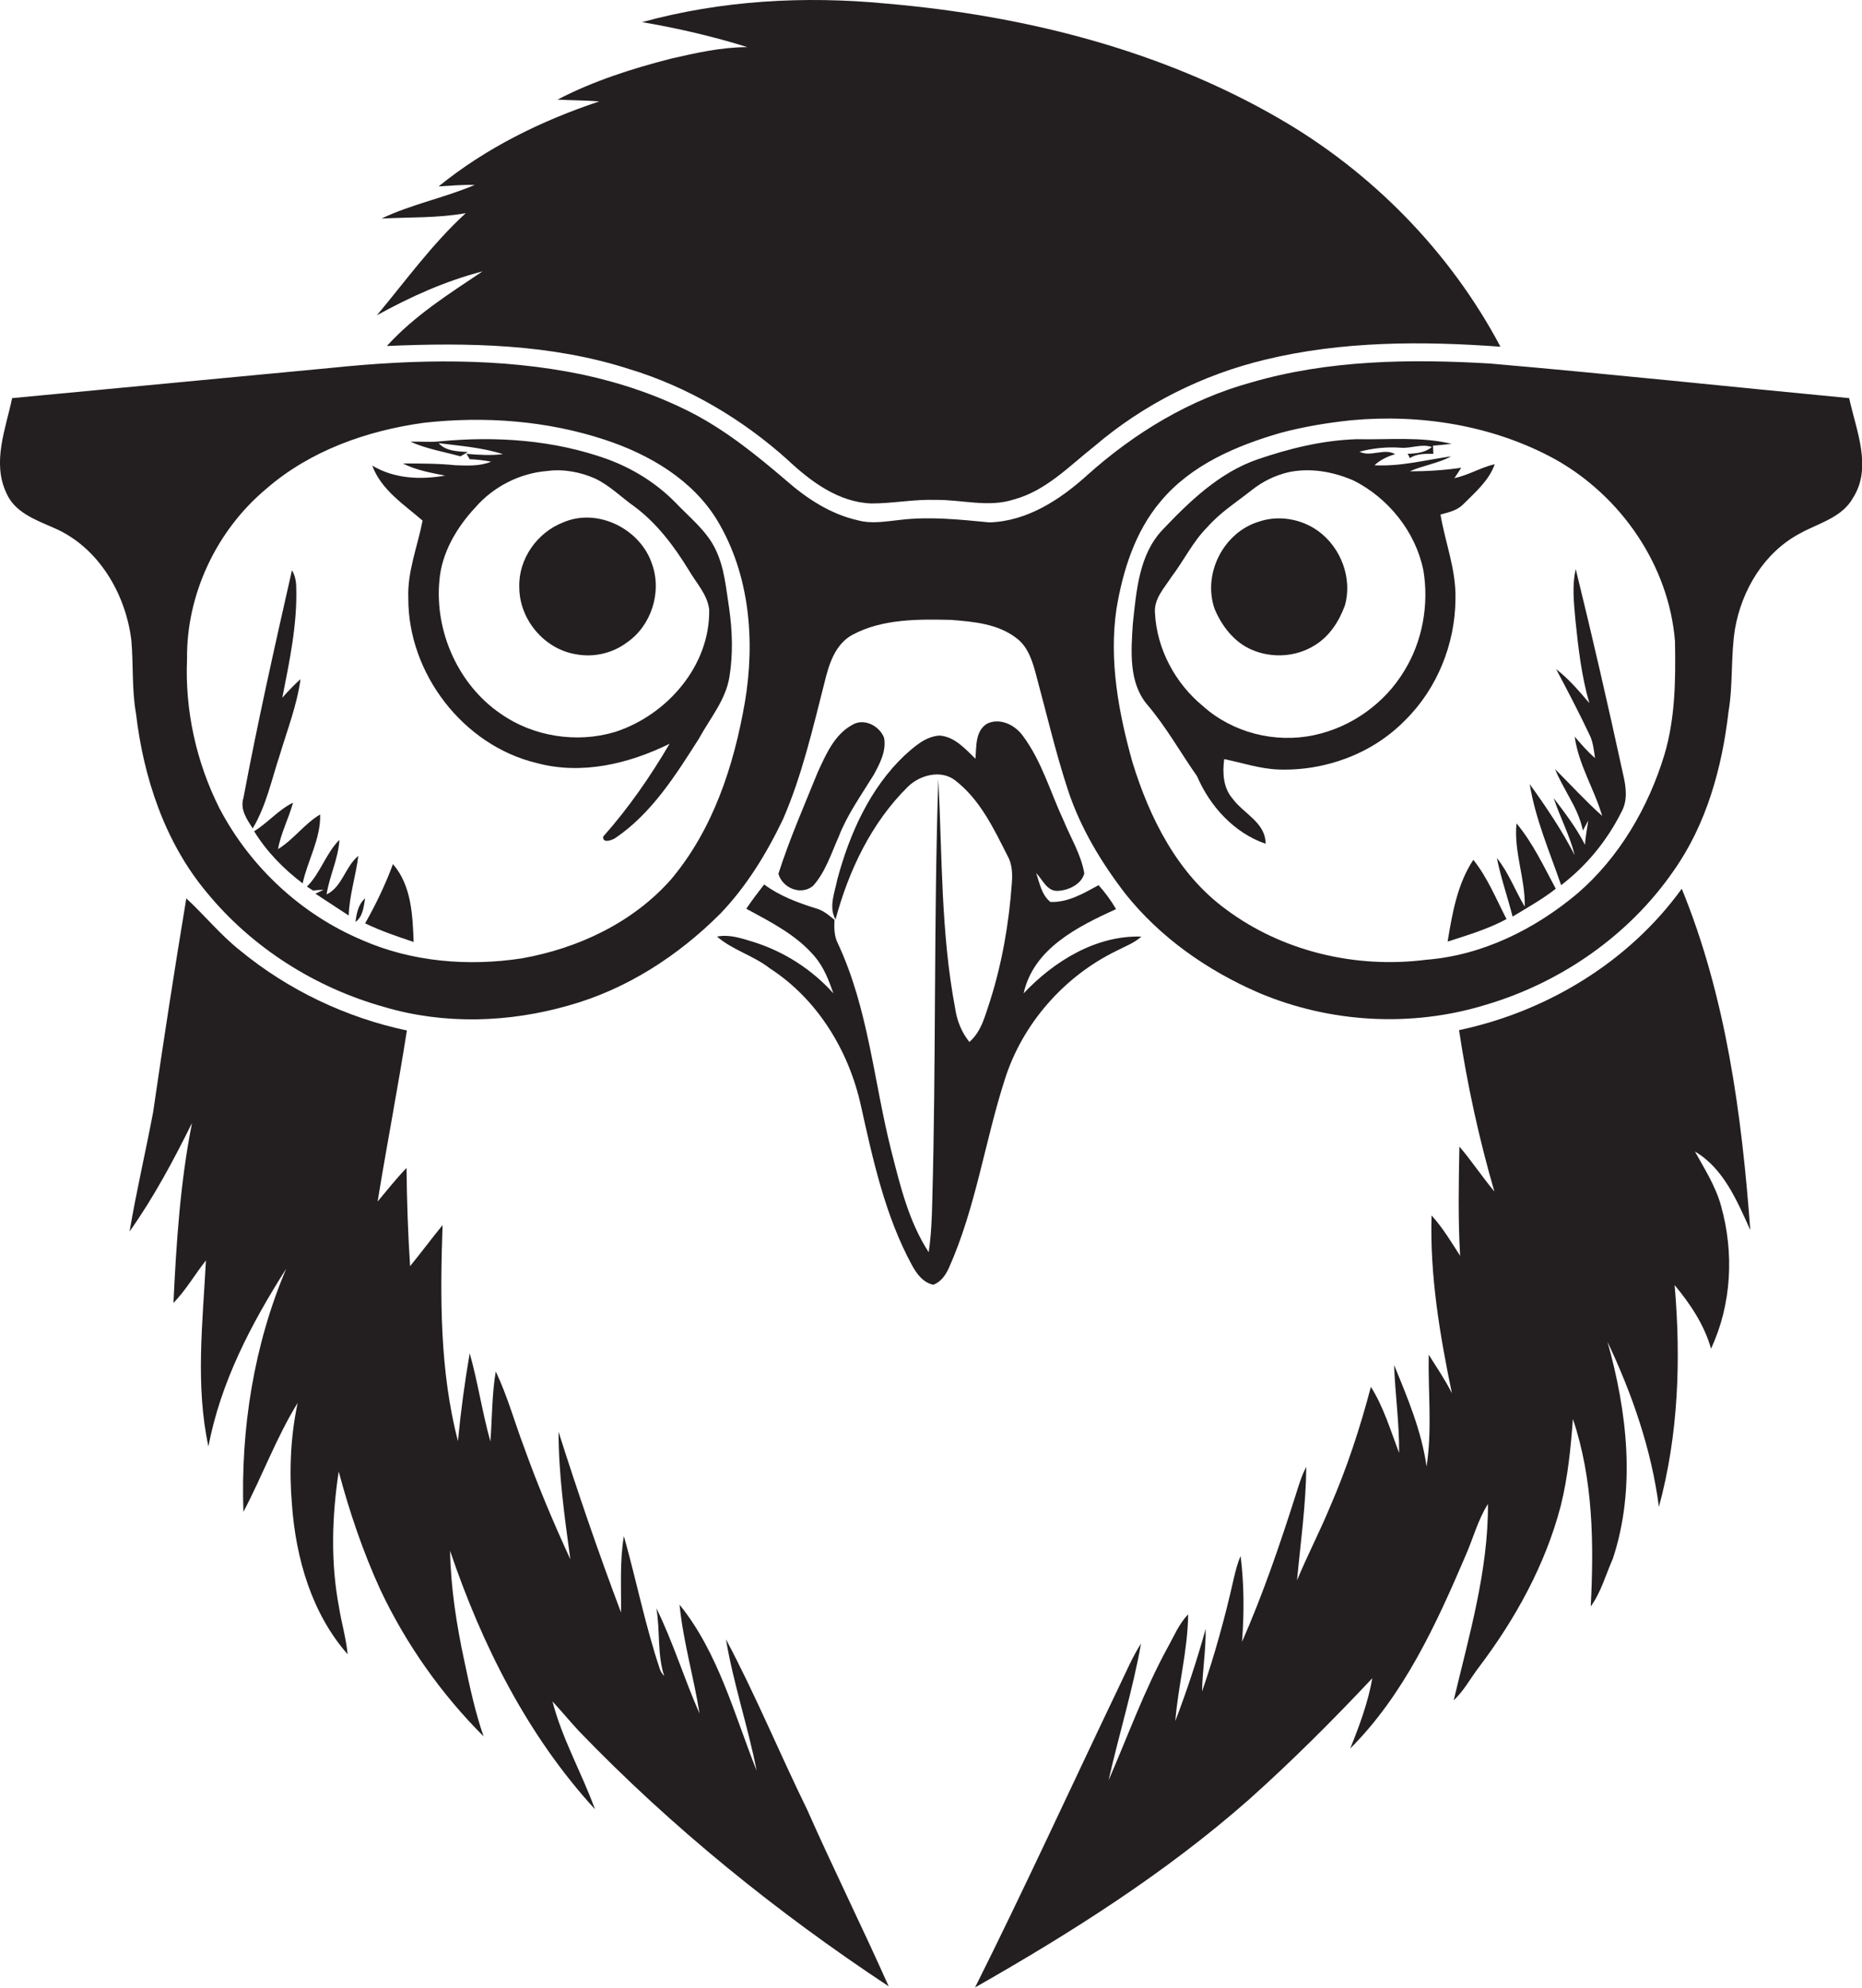
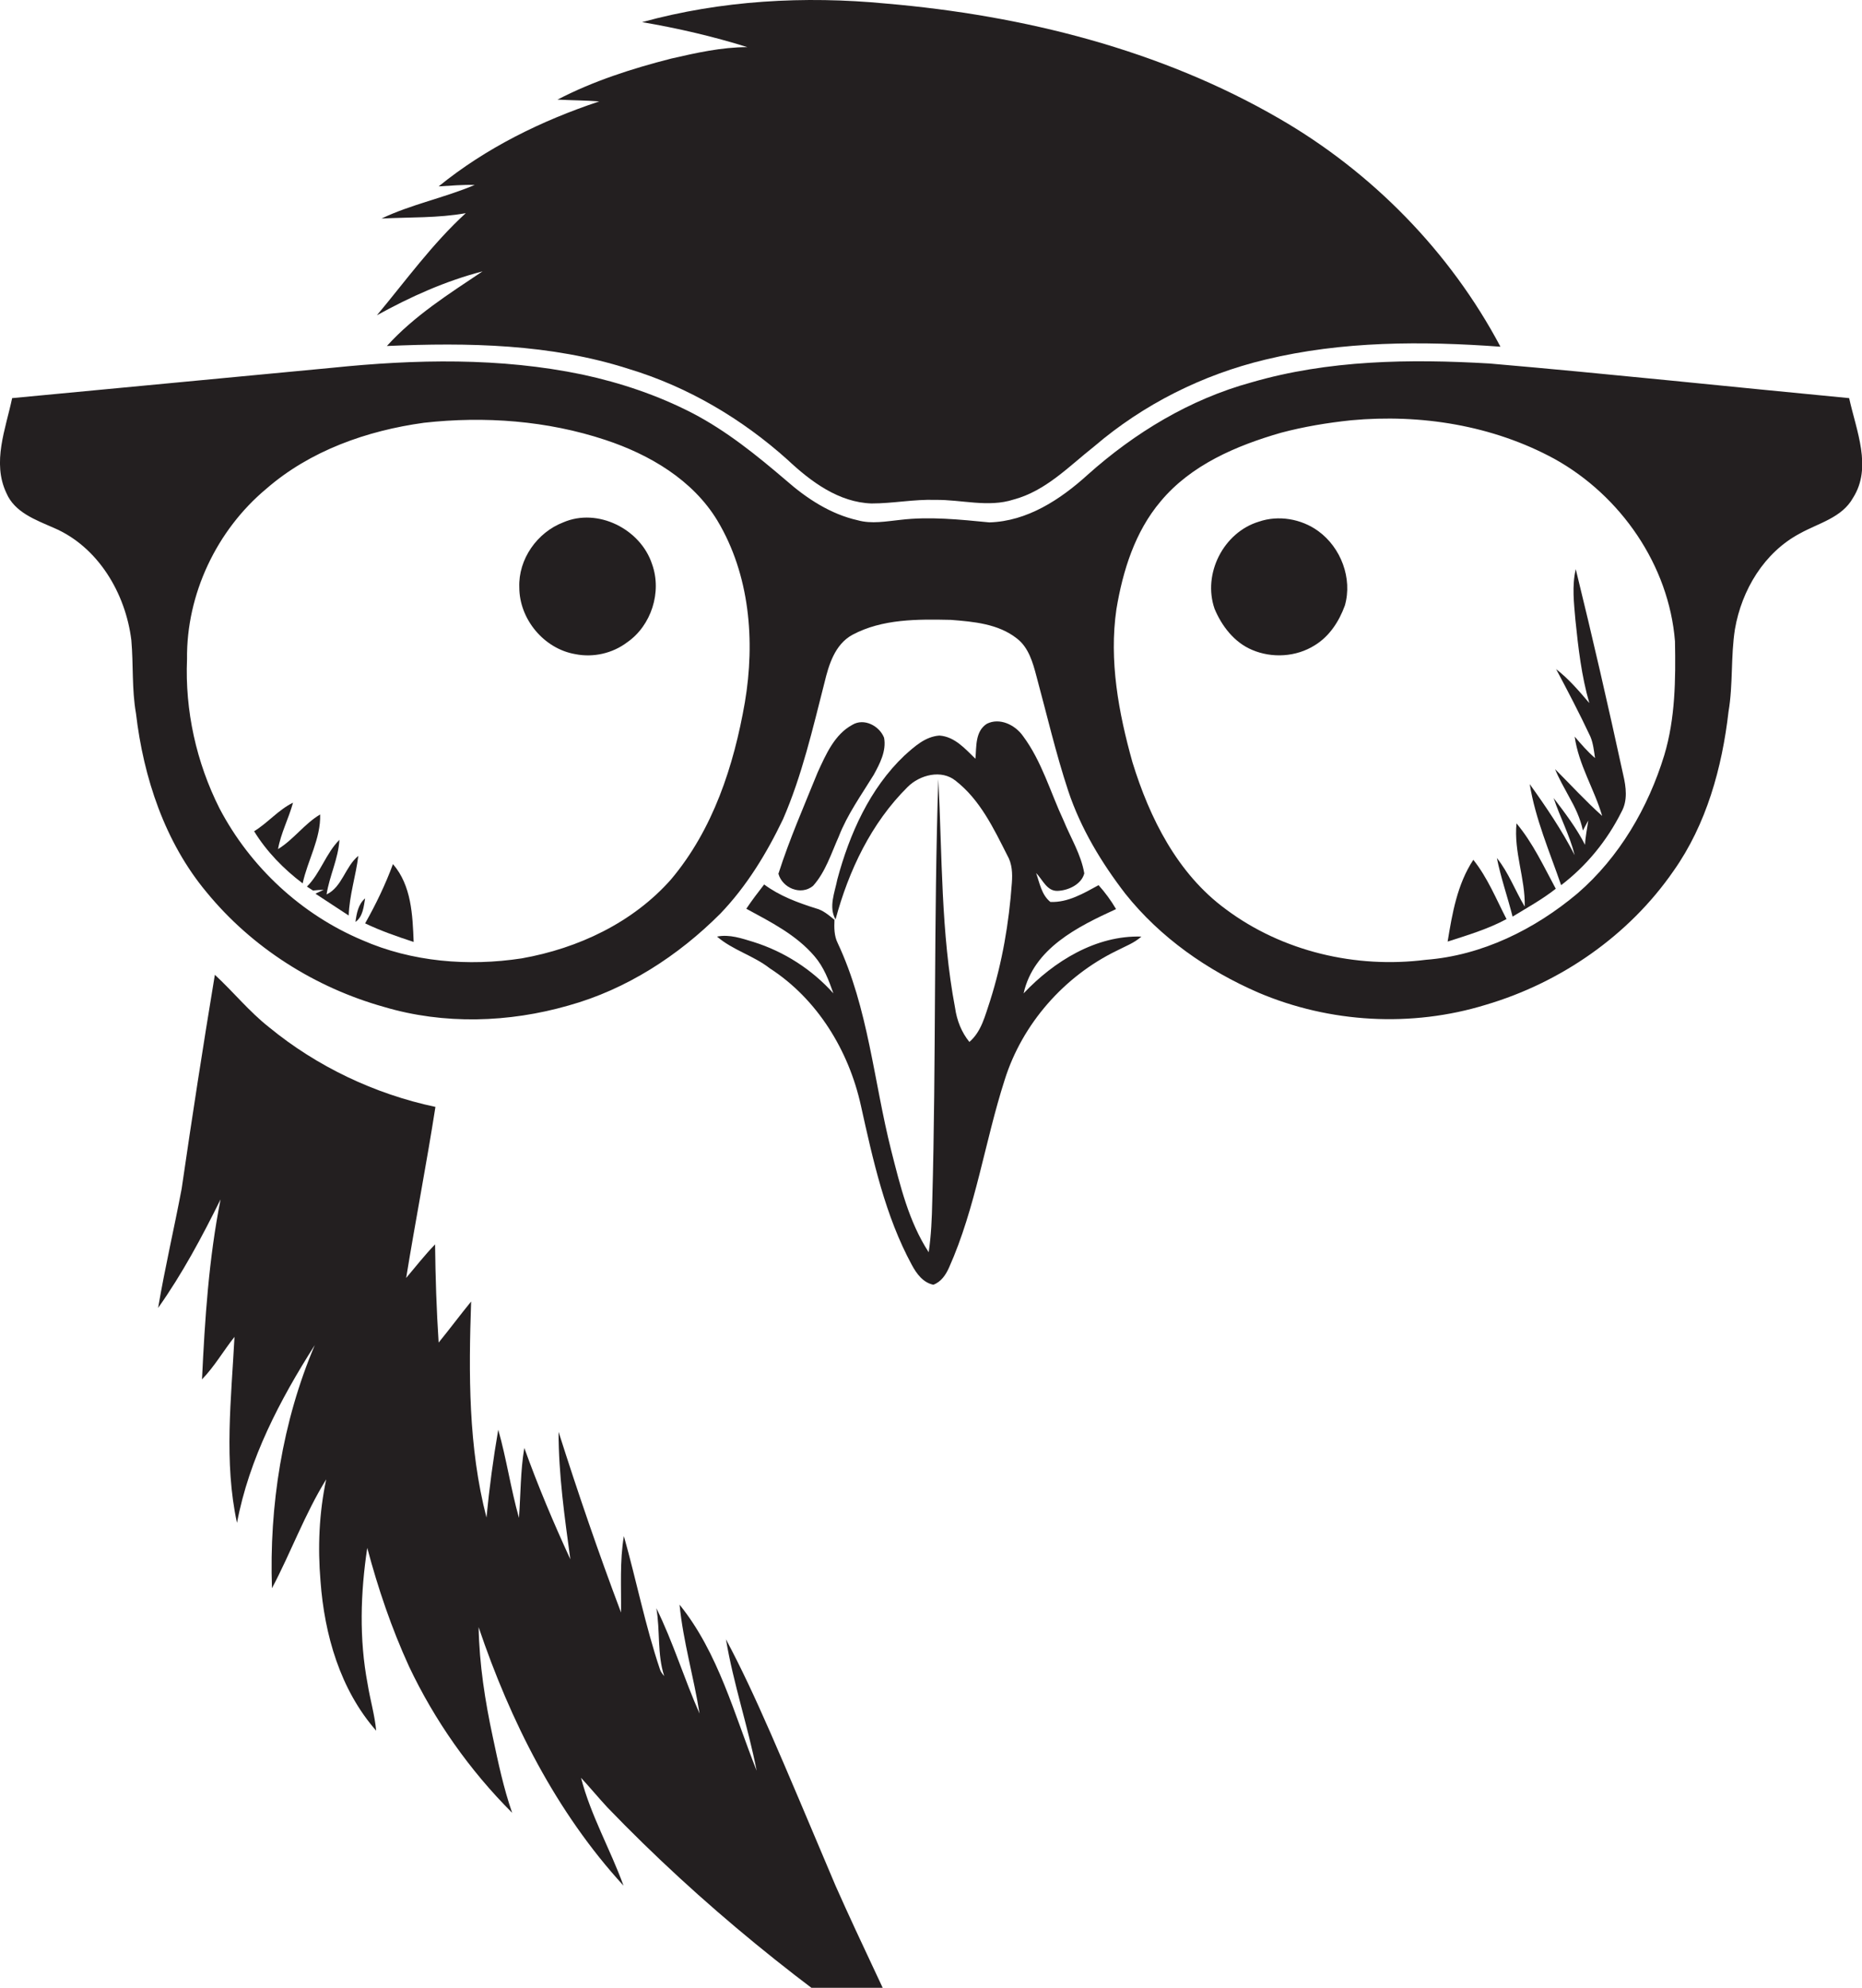
<svg xmlns="http://www.w3.org/2000/svg" version="1.1" id="Layer_1" x="0px" y="0px" viewBox="0 0 521.7 556.7" enable-background="new 0 0 521.7 556.7" xml:space="preserve">
  <g>
    <path fill="#231F20" d="M105.6,88.3c9.4-5.2,19.2-9.6,29.6-12.3c-9.4,6.3-19.1,12.4-26.8,20.9c22.7-1,45.9-0.6,67.7,6.4   c16.6,5,31.8,14,44.6,25.5c6.5,6.1,14.3,11.9,23.5,12.2c6,0,11.9-1.2,17.9-1c7.3-0.1,14.8,2.2,21.9-0.1c9-2.4,15.5-9.3,22.6-14.9   c13.8-11.8,30.4-20.1,48-24.3c21.5-5.2,43.9-5.2,65.8-3.6c-14.1-26.6-36-48.9-62-63.9C325.1,13.9,286.7,4.3,248.3,1   c-22.9-2.2-46.2-0.9-68.4,5.2c10,1.7,19.9,4,29.5,7c-7.2,0-14.3,1.6-21.3,3.2c-11,2.8-21.9,6.3-31.9,11.5c3.9,0.2,7.8,0.2,11.7,0.5   c-16.2,5.4-31.7,13-45,23.8c3.4-0.2,6.8-0.5,10.1-0.4c-8.5,3.6-17.7,5.4-26.1,9.4c7.9-0.4,15.8-0.1,23.6-1.5   C121.1,68.3,113.7,78.6,105.6,88.3z" />
    <path fill="#231F20" d="M518.1,111.5c-33.6-3.2-67.2-6.8-100.8-9.7c-22.3-1.3-45.1-1-66.7,5.3c-17.2,4.7-32.7,14.1-45.9,25.9   c-7.6,6.9-16.9,13-27.5,13.3c-8.3-0.8-16.7-1.7-25-0.7c-3.9,0.4-8,1.2-11.9,0.1c-7.6-1.7-14.3-6.1-20.1-11.2   c-8.2-7-16.6-13.8-26.2-18.8c-9.7-5-20.1-8.5-30.8-10.8c-23-4.8-46.8-4.3-70.1-1.9c-29.9,2.8-59.8,5.7-89.7,8.5   c-1.8,8.6-5.7,18-1.6,26.6c2.3,5.4,8.2,7.5,13.2,9.7c12.5,5.3,20.2,18.4,21.8,31.5c0.6,6.8,0.1,13.7,1.3,20.5   c2.1,18,8.1,36.1,19.8,50.1c12.7,15.5,30.4,26.7,49.7,32.1c16.8,5,35,4.4,51.7-0.4c16.2-4.5,30.7-13.9,42.5-25.7   c7.4-7.7,13-16.9,17.6-26.5c5.3-12.2,8.3-25.3,11.6-38.2c1.2-5,2.9-10.7,7.8-13.4c8.4-4.5,18.3-4.4,27.6-4.2   c6.4,0.5,13.3,1.1,18.5,5.2c3.3,2.5,4.5,6.8,5.5,10.6c2.9,10.7,5.4,21.5,8.9,32.1c3.5,10.5,9.3,20.1,16,28.8   c9.8,12.3,23,21.5,37.3,27.7c20,8.5,42.9,9.8,63.7,3.4c21-6.2,40.1-19.4,52.6-37.5c9.2-13,13.6-28.9,15.4-44.6   c1.3-7.6,0.6-15.5,1.8-23.1c1.9-11,8.2-21.5,18.2-26.8c5.2-2.9,11.8-4.4,14.9-10C524.6,130.9,520.1,120.6,518.1,111.5z    M208.7,196.7c-3.1,17.8-8.9,35.6-20.7,49.6c-10.7,12.1-26,19.3-41.8,22.1c-15,2.3-30.8,1-44.7-5.1c-17.1-7.2-31.4-20.5-40-36.9   c-6.5-12.9-9.7-27.4-9.1-41.8c-0.2-18.2,8.3-36.1,22.2-47.7c12.3-10.7,28.2-16.3,44.2-18.5c17-1.9,34.5-0.6,50.8,4.8   c12.4,4.1,24.5,11.2,31.4,22.6C210.1,161,211.6,179.5,208.7,196.7z M466.3,211.5c-4.5,14.7-12.6,28.6-24.3,38.7   c-12,10.1-26.8,17.4-42.5,18.6c-19.6,2.5-40.2-2.3-56.1-14.2c-13.5-9.9-21.3-25.5-26.1-41.1c-3.9-13.9-6.6-28.5-4.5-42.9   c1.8-10.8,5.2-21.7,12.4-30.2c8.5-10.2,21.2-15.6,33.7-19.2c6.4-1.7,13-2.8,19.7-3.5c19.4-1.8,39.6,1.4,56.9,10.8   c18.6,10.3,32.1,29.8,33.8,51.1C469.5,190.3,469.4,201.2,466.3,211.5z" />
-     <path fill="#231F20" d="M189.2,140.7c-5.3-5.4-11.9-9.5-19-12.1c-15-5.4-31.2-6.5-46.9-5c-2.8,0.3-5.5,0-8.3,0.1   c4.4,2,9.3,2.8,14,4.1c0.7-0.4,1.4-0.8,2.1-1.2c-2.8-0.2-6.2-0.2-8.2-2.5c6,0.8,12.2,1.2,18,3.1c-3.4,0.4-6.8,0.2-10.2-0.1   c0.2,0.4,0.7,1.1,0.9,1.5c2,0.1,4,0.3,6,0.7c-3.1,1.3-6.6,1.1-9.9,1c-4.9-0.5-9.9-0.5-14.8-0.5c3.7,1.9,7.8,2.6,11.8,3.4   c-6.9,1.2-14.2,0.9-20.4-2.8c2.5,6.8,8.9,10.9,14.1,15.4c-1.4,7.2-4.3,14.3-4,21.7c-0.1,21.1,15.4,41.3,36,46.2   c12.6,3.4,25.8,0.2,37.2-5.4c-5.4,9.2-11.5,18-18.6,26c-0.2,2,2.5,1,3.4,0.4c10.2-6.9,16.9-17.6,23.4-27.8   c3.1-5.7,7.6-10.9,8.6-17.5c1-6.3,0.8-12.7-0.1-19c-0.9-5.7-1.3-11.6-4-16.9C197.8,148.5,193.1,144.8,189.2,140.7z M172.3,205   c-10.7,3.2-22.9,1.3-32-5.1c-11.9-8.1-18.5-23-17.2-37.2c0.6-7.8,4.8-14.9,10-20.5c5.1-5.9,12.5-9.7,20.3-10.3   c4.5-0.6,9.2,0.3,13.3,2.1c4.2,2,7.4,5.3,11.1,7.9c6.3,4.7,11.1,11.1,15.2,17.8c2.1,3.6,5.2,6.8,5.7,11   C199,186.4,186.9,200.3,172.3,205z" />
-     <path fill="#231F20" d="M403.6,144.1c2.2-0.6,4.6-1.1,6.3-2.8c3.4-3.4,7.3-6.7,8.9-11.3c-3.9,0.9-7.4,3.1-11.3,3.9   c0.5-0.7,1.4-2.1,1.9-2.9c-4.8,0.7-9.6,1-14.4,1c3.8-1.7,7.9-2.2,11.6-4.2c-7.1,1-14.2,2.9-21.5,2.5c1.6-1.5,3.7-2.5,5.8-3.1   c-3.1-1.8-6.8,0.9-10-0.7c3.8-1,7.8-1.4,11.7-1.1c2.9,0.2,5.7-1.2,8.6-0.2c-2,1.6-4.4,1.8-6.8,1.9c0.2,0.3,0.5,0.9,0.6,1.2   c2-1.3,4.3-1.2,6.6-1.2c0-0.8-0.1-1.5-0.1-2.3c1.7-0.1,3.5-0.3,5.2-0.5c-8.7-2.1-17.7-1.1-26.6-1.3c-9.5,0.3-18.9,2.6-27.9,5.7   c-10.6,3.7-18.9,11.7-26.5,19.7c-6.6,7-7.3,17.1-8.3,26.3c-0.5,7.6-1.2,16.4,4,22.6c5.3,6.2,9.3,13.4,14,20.1   c3.6,8.4,10.4,15.9,19.2,18.9c0-6-6.2-8.4-9.3-12.7c-2.6-3-2.8-7.2-2.3-11c5,1,9.9,2.7,15.1,2.9c13.1,0.5,26.5-4.4,35.7-13.9   c8.9-8.8,13.9-21.3,14-33.8C408,159.5,404.9,151.9,403.6,144.1z M393.5,187.8c-5.5,9.2-14.9,15.9-25.4,18.1   c-10.9,2.3-22.7-0.7-31-8.1c-7.8-6.4-13-16-13.5-26.2c-0.3-3.9,2.6-6.9,4.6-10c3.5-4.6,6-9.9,10.1-14c3.6-4.1,8.2-7,12.5-10.4   c2.9-2.3,6.3-4,10-4.9c6.2-1.4,12.8-0.2,18.5,2.3c9.7,4.9,17.3,14.3,19.5,25.1C400.4,169.2,398.6,179.5,393.5,187.8z" />
    <path fill="#231F20" d="M157.8,146.3c-7.3,2.8-12.6,10.3-12.3,18.2c0,8.9,6.9,17.2,15.7,18.7c5,1,10.4-0.2,14.5-3.3   c6.8-4.7,9.8-14.1,7-21.9C179.5,148.2,167.5,142.1,157.8,146.3z" />
    <path fill="#231F20" d="M369.3,148.7c-4.7-3.4-11.1-4.5-16.6-2.6c-9.9,3-15.8,14.6-12.4,24.4c2,4.8,5.5,9.4,10.5,11.5   c5.6,2.4,12.4,2,17.6-1.3c4.1-2.5,6.8-6.7,8.4-11.1C379,162,375.7,153.3,369.3,148.7z" />
    <path fill="#231F20" d="M441.5,159.4c-1.1,4.7-0.5,9.5-0.1,14.2c0.8,7.8,1.7,15.7,3.9,23.3c-2.9-3.4-5.8-6.8-9.3-9.5   c3.3,6.2,6.6,12.5,9.6,18.9c0.8,1.9,1,4,1.3,6c-2.1-1.8-3.9-3.9-5.7-6c1.1,7.9,5.5,14.7,7.7,22.2c-4.6-4.1-8.8-8.7-13.2-13.1   c1.1,2.7,2.5,5.1,3.9,7.7c1.7,3,3.2,6.1,3.9,9.5c0.5-0.9,1-1.9,1.5-2.8c-0.3,2.3-0.8,4.5-0.9,6.8c-2.4-4.7-5.6-8.9-8.8-13.1   c1.8,5.4,4.5,10.4,5.9,16c-3.6-7-8-13.5-12.6-19.9c1.6,9.8,5.6,19,8.8,28.3c7.1-5.4,12.9-12.5,16.9-20.5c1.8-3.2,1.3-7,0.5-10.4   C450.6,197.7,446.2,178.5,441.5,159.4z" />
-     <path fill="#231F20" d="M84.2,190.2c-1.8,1.6-3.5,3.4-5.1,5.2c2-10.2,4.2-20.4,3.9-30.8c0-1.7-0.3-3.4-1.2-4.9   c-4.8,21.2-9.6,42.5-13.6,63.8c-1,3.2,1,6,2.6,8.5c3.8-6.3,5.3-13.7,7.6-20.6C80.5,204.4,83.2,197.5,84.2,190.2z" />
    <path fill="#231F20" d="M227.8,248.1c3.5-3.9,5.1-9.1,7.2-13.8c2.4-6.2,6.3-11.6,9.8-17.3c1.7-3.1,3.6-6.7,2.9-10.4   c-1.3-3.3-5.6-5.6-8.9-3.6c-5,2.7-7.4,8.3-9.7,13.3c-3.8,9.4-7.9,18.7-11,28.4C219.2,248.7,224.4,250.9,227.8,248.1z" />
    <path fill="#231F20" d="M313,266.2c2.3-1.2,4.8-2.1,6.8-3.9c-12.7-0.4-24.5,6.9-33,15.9c2.8-12.6,15.2-18.7,25.9-23.6   c-1.4-2.4-3.1-4.7-4.9-6.7c-4.2,2.3-8.6,4.9-13.5,4.7c-2.5-2-3-5.3-4-8.1c1.8,1.8,3,5.1,6,5c3-0.1,6.7-1.8,7.5-4.9   c-0.9-5.3-3.8-9.9-5.8-14.8c-3.7-7.9-6.1-16.6-11.4-23.7c-2.2-3.1-6.5-5.2-10.1-3.4c-3.3,2.1-2.9,6.4-3.2,9.8   c-2.9-2.8-5.8-6.2-10.1-6.5c-4,0.3-7,3.1-9.8,5.6c-9.7,9.2-15.4,22-18.8,34.7c-0.7,3.6-2.5,7.7-0.5,11.2c3.7-13.7,10-27,20.2-37.1   c3.4-3.4,9.5-5,13.5-1.7c6.8,5.3,10.6,13.3,14.4,20.8c1.4,2.4,1.5,5.1,1.3,7.8c-0.8,11.2-2.7,22.3-6.1,33   c-1.4,4.1-2.4,8.6-5.8,11.5c-2.2-2.7-3.5-6-4-9.5c-4-21.1-3.6-42.7-4.7-64.1c-1.3,39.4-0.6,78.8-1.7,118.2c-0.1,4.8-0.3,9.6-1,14.3   c-5.6-8.6-8-18.7-10.5-28.5c-4.9-19.4-6.4-39.8-15-58.1c-1-2-1-4.3-0.9-6.5c-1.6-1.3-3.2-2.7-5.2-3.2c-5.1-1.6-10.2-3.5-14.5-6.7   c-1.7,2.2-3.4,4.4-5,6.8c6.8,3.7,14,7.3,19.1,13.3c2.6,3,4,6.7,5.3,10.4c-6-6.7-13.8-11.7-22.4-14.4c-3.3-1-6.7-2.2-10.2-1.5   c4.4,3.8,10.2,5.3,14.8,8.9c13.3,8.6,22.1,23,25.5,38.4c3.4,15.3,6.8,30.9,14.3,44.7c1.3,2.4,3.1,4.9,6,5.5   c2.2-0.8,3.5-2.8,4.4-4.8c7.5-16.8,10-35.2,15.6-52.6C286.4,286.8,298.1,273.4,313,266.2z" />
    <path fill="#231F20" d="M77.9,237.8c0.8-4.5,3-8.6,4.2-13c-4.1,2-7,5.6-10.9,8c3.5,5.7,8.3,10.6,13.6,14.6   c1.4-6.5,5.1-12.5,4.9-19.3C85.3,230.7,82.3,235.1,77.9,237.8z" />
    <path fill="#231F20" d="M427.2,253.9c-2.7-4.5-4.5-9.5-7.8-13.6c1.1,5.5,3,10.9,4.4,16.4c4.1-2.5,8.3-4.8,12.1-7.8   c-3.4-6.3-6.4-12.8-11-18.3C424.1,238.6,427.4,246.1,427.2,253.9z" />
    <path fill="#231F20" d="M91.5,250.5c0.8-5.2,3.3-10,3.6-15.3c-3.8,3.8-5.3,9.3-9.1,13.1c0.4,0.3,1.3,0.8,1.7,1.1c1-0.1,2-0.2,3-0.2   c-0.8,0.4-1.6,0.7-2.3,1.1c3.1,2,6.2,4.1,9.3,6.1c0.2-5.7,2-11.1,2.7-16.7C96.7,242.7,95.9,248.4,91.5,250.5z" />
    <path fill="#231F20" d="M405.6,263.7c5.6-1.8,11.3-3.5,16.5-6.3c-2.9-5.6-5.3-11.6-9.3-16.6C408.3,247.6,406.9,255.8,405.6,263.7z" />
    <path fill="#231F20" d="M102.3,258.6c4.4,2.1,9,3.7,13.6,5.2c-0.3-7.5-0.6-15.8-5.8-21.8C108,247.7,105.3,253.3,102.3,258.6z" />
-     <path fill="#231F20" d="M490.4,344.5c-2.4-32.4-6.8-65.3-19.2-95.6c-14.8,20.5-37.8,34.4-62.4,39.6c2.3,15.3,5.6,30.4,9.9,45.2   c-3.4-4.1-6.4-8.6-9.8-12.6c-0.2,10.2-0.4,20.4,0.2,30.6c-2.5-3.9-4.9-7.9-8-11.3c-0.5,16.8,2.3,33.4,5.7,49.8   c-1.9-3.8-4.3-7.3-6.5-10.8c-0.2,10.4,1,20.9-0.6,31.3c-1.4-9.9-5.3-19.2-9.1-28.4c0.3,8.2,1.5,16.4,1.4,24.6   c-2.4-6.3-4.3-12.8-7.9-18.5c-3,11.4-6.7,22.7-11.4,33.5c-2.9,7-6.4,13.7-9.3,20.7c1-10.6,2.5-21.2,2.6-31.8   c-1.4,2.6-2.2,5.5-3.1,8.3c-4.4,13.8-9.1,27.5-14.9,40.7c0.6-8,0.6-16-0.4-24c-0.9,2-1.4,4.1-1.9,6.2c-2.4,10.7-5.3,21.3-8.9,31.7   c0.1-5.9,1.1-11.7,1-17.5c-2.4,8.7-5.3,17.4-8.5,25.8c0.8-10,3.5-19.8,3.6-29.9c-2.6,2.7-4,6.2-5.8,9.4   c-6.5,11.9-11.1,24.7-16.5,37.1c2.9-12.8,6.8-25.4,9.1-38.3c-2.4,3.7-4.1,7.8-6,11.7c-13.5,28.2-26.5,56.6-40.5,84.6   c26.9-15.3,53.3-32,76.6-52.5c12.1-10.8,23.6-22.3,34.7-34.1c-1.2,6.8-3.6,13.3-6.2,19.7c15.1-15.1,24.1-34.8,32.4-54.2   c2.1-4.8,3.4-9.9,6.2-14.3c0.1,18.7-5.3,36.9-9.6,55c2.9-2.7,4.7-6.2,7-9.2c10.3-13.6,18.7-28.8,23-45.3c2-8,2.8-16.2,3.4-24.3   c5.7,16.9,5.9,34.9,5,52.5c2.9-4,4.2-8.9,6.2-13.4c6.5-19.7,4-41.1-1.5-60.7c6.9,14.6,12.3,30.1,14.4,46.2   c5.5-20.2,6.2-41.4,4.4-62.1c4.4,5.3,8.3,11.1,10.2,17.8c5.8-12.4,6.5-26.9,2.8-40c-1.5-5.5-4.6-10.3-7.3-15.2   C482.9,327.2,486.7,336.3,490.4,344.5z" />
-     <path fill="#231F20" d="M203.4,459.1c2.1,12.5,6.2,24.5,8.6,36.8c-6.3-15.8-10.7-33-21.6-46.5c1,10.3,4,20.3,5.6,30.5   c-4.3-9.7-7.4-20-12.1-29.5c1.1,6.3,0.2,12.9,2.2,19c-0.5-0.6-1-1.2-1.2-1.9c-4.1-12.2-6.6-24.9-10.1-37.3   c-1.2,7.1-0.7,14.2-0.8,21.4c-6.3-16.7-12.1-33.6-17.5-50.6c0,12,1.7,23.9,3.3,35.7c-4.7-10.2-9.1-20.6-12.9-31.2   c-2.7-7.1-4.7-14.5-8-21.4c-1.1,6.5-1,13.1-1.5,19.6c-2.3-8.2-3.5-16.6-5.8-24.7c-1.4,8.1-2.5,16.3-3.3,24.6   c-5.1-19.7-5-40.3-4.3-60.5c-3.1,3.8-6,7.7-9.1,11.5c-0.6-9.1-0.9-18.3-1-27.5c-2.9,3-5.4,6.2-8.1,9.4c2.6-16,5.7-31.9,8.2-47.9   c-17-3.6-33.2-11.3-46.6-22.3c-5.6-4.4-10-9.9-15.2-14.7c-3.3,19.9-6.4,39.9-9.3,59.9c-2.1,11.1-4.7,22.2-6.6,33.4   c6.8-9.6,12.3-19.9,17.5-30.4c-3.3,16.6-4.4,33.5-5.2,50.4c3.5-3.6,6-8,9.1-11.9c-0.9,17.3-3,35,0.7,52.1c3.4-18,12-34.4,21.8-49.8   c-9.1,21.4-12.8,45-12,68.1c5.3-10,9.2-20.8,15.2-30.5c-2,9.4-2.4,19-1.6,28.5c1.1,15,5.5,30.4,15.6,41.9   c-0.4-4.4-1.7-8.7-2.4-13.1c-2.4-12.6-2-25.5-0.1-38.1c3,11.3,6.8,22.5,11.7,33.2c7.2,15.2,17,29.1,28.9,41   c-2.4-6.9-3.9-14-5.4-21.1c-2.2-10.2-3.8-20.5-4-30.9c8.9,26.3,21.7,51.8,40.6,72.4c-3.7-10.2-9.2-19.7-11.9-30.2   c2.5,2.7,4.9,5.6,7.4,8.3c26.1,27.1,55.5,50.8,86.8,71.5c-7.4-16.6-15.5-32.9-22.9-49.6C218.4,491,211.7,474.7,203.4,459.1z" />
+     <path fill="#231F20" d="M203.4,459.1c2.1,12.5,6.2,24.5,8.6,36.8c-6.3-15.8-10.7-33-21.6-46.5c1,10.3,4,20.3,5.6,30.5   c-4.3-9.7-7.4-20-12.1-29.5c1.1,6.3,0.2,12.9,2.2,19c-0.5-0.6-1-1.2-1.2-1.9c-4.1-12.2-6.6-24.9-10.1-37.3   c-1.2,7.1-0.7,14.2-0.8,21.4c-6.3-16.7-12.1-33.6-17.5-50.6c0,12,1.7,23.9,3.3,35.7c-4.7-10.2-9.1-20.6-12.9-31.2   c-1.1,6.5-1,13.1-1.5,19.6c-2.3-8.2-3.5-16.6-5.8-24.7c-1.4,8.1-2.5,16.3-3.3,24.6   c-5.1-19.7-5-40.3-4.3-60.5c-3.1,3.8-6,7.7-9.1,11.5c-0.6-9.1-0.9-18.3-1-27.5c-2.9,3-5.4,6.2-8.1,9.4c2.6-16,5.7-31.9,8.2-47.9   c-17-3.6-33.2-11.3-46.6-22.3c-5.6-4.4-10-9.9-15.2-14.7c-3.3,19.9-6.4,39.9-9.3,59.9c-2.1,11.1-4.7,22.2-6.6,33.4   c6.8-9.6,12.3-19.9,17.5-30.4c-3.3,16.6-4.4,33.5-5.2,50.4c3.5-3.6,6-8,9.1-11.9c-0.9,17.3-3,35,0.7,52.1c3.4-18,12-34.4,21.8-49.8   c-9.1,21.4-12.8,45-12,68.1c5.3-10,9.2-20.8,15.2-30.5c-2,9.4-2.4,19-1.6,28.5c1.1,15,5.5,30.4,15.6,41.9   c-0.4-4.4-1.7-8.7-2.4-13.1c-2.4-12.6-2-25.5-0.1-38.1c3,11.3,6.8,22.5,11.7,33.2c7.2,15.2,17,29.1,28.9,41   c-2.4-6.9-3.9-14-5.4-21.1c-2.2-10.2-3.8-20.5-4-30.9c8.9,26.3,21.7,51.8,40.6,72.4c-3.7-10.2-9.2-19.7-11.9-30.2   c2.5,2.7,4.9,5.6,7.4,8.3c26.1,27.1,55.5,50.8,86.8,71.5c-7.4-16.6-15.5-32.9-22.9-49.6C218.4,491,211.7,474.7,203.4,459.1z" />
    <path fill="#231F20" d="M99.6,258.2c2.1-1.5,2.3-4.3,2.7-6.6C100.4,253.2,99.9,255.8,99.6,258.2z" />
  </g>
</svg>